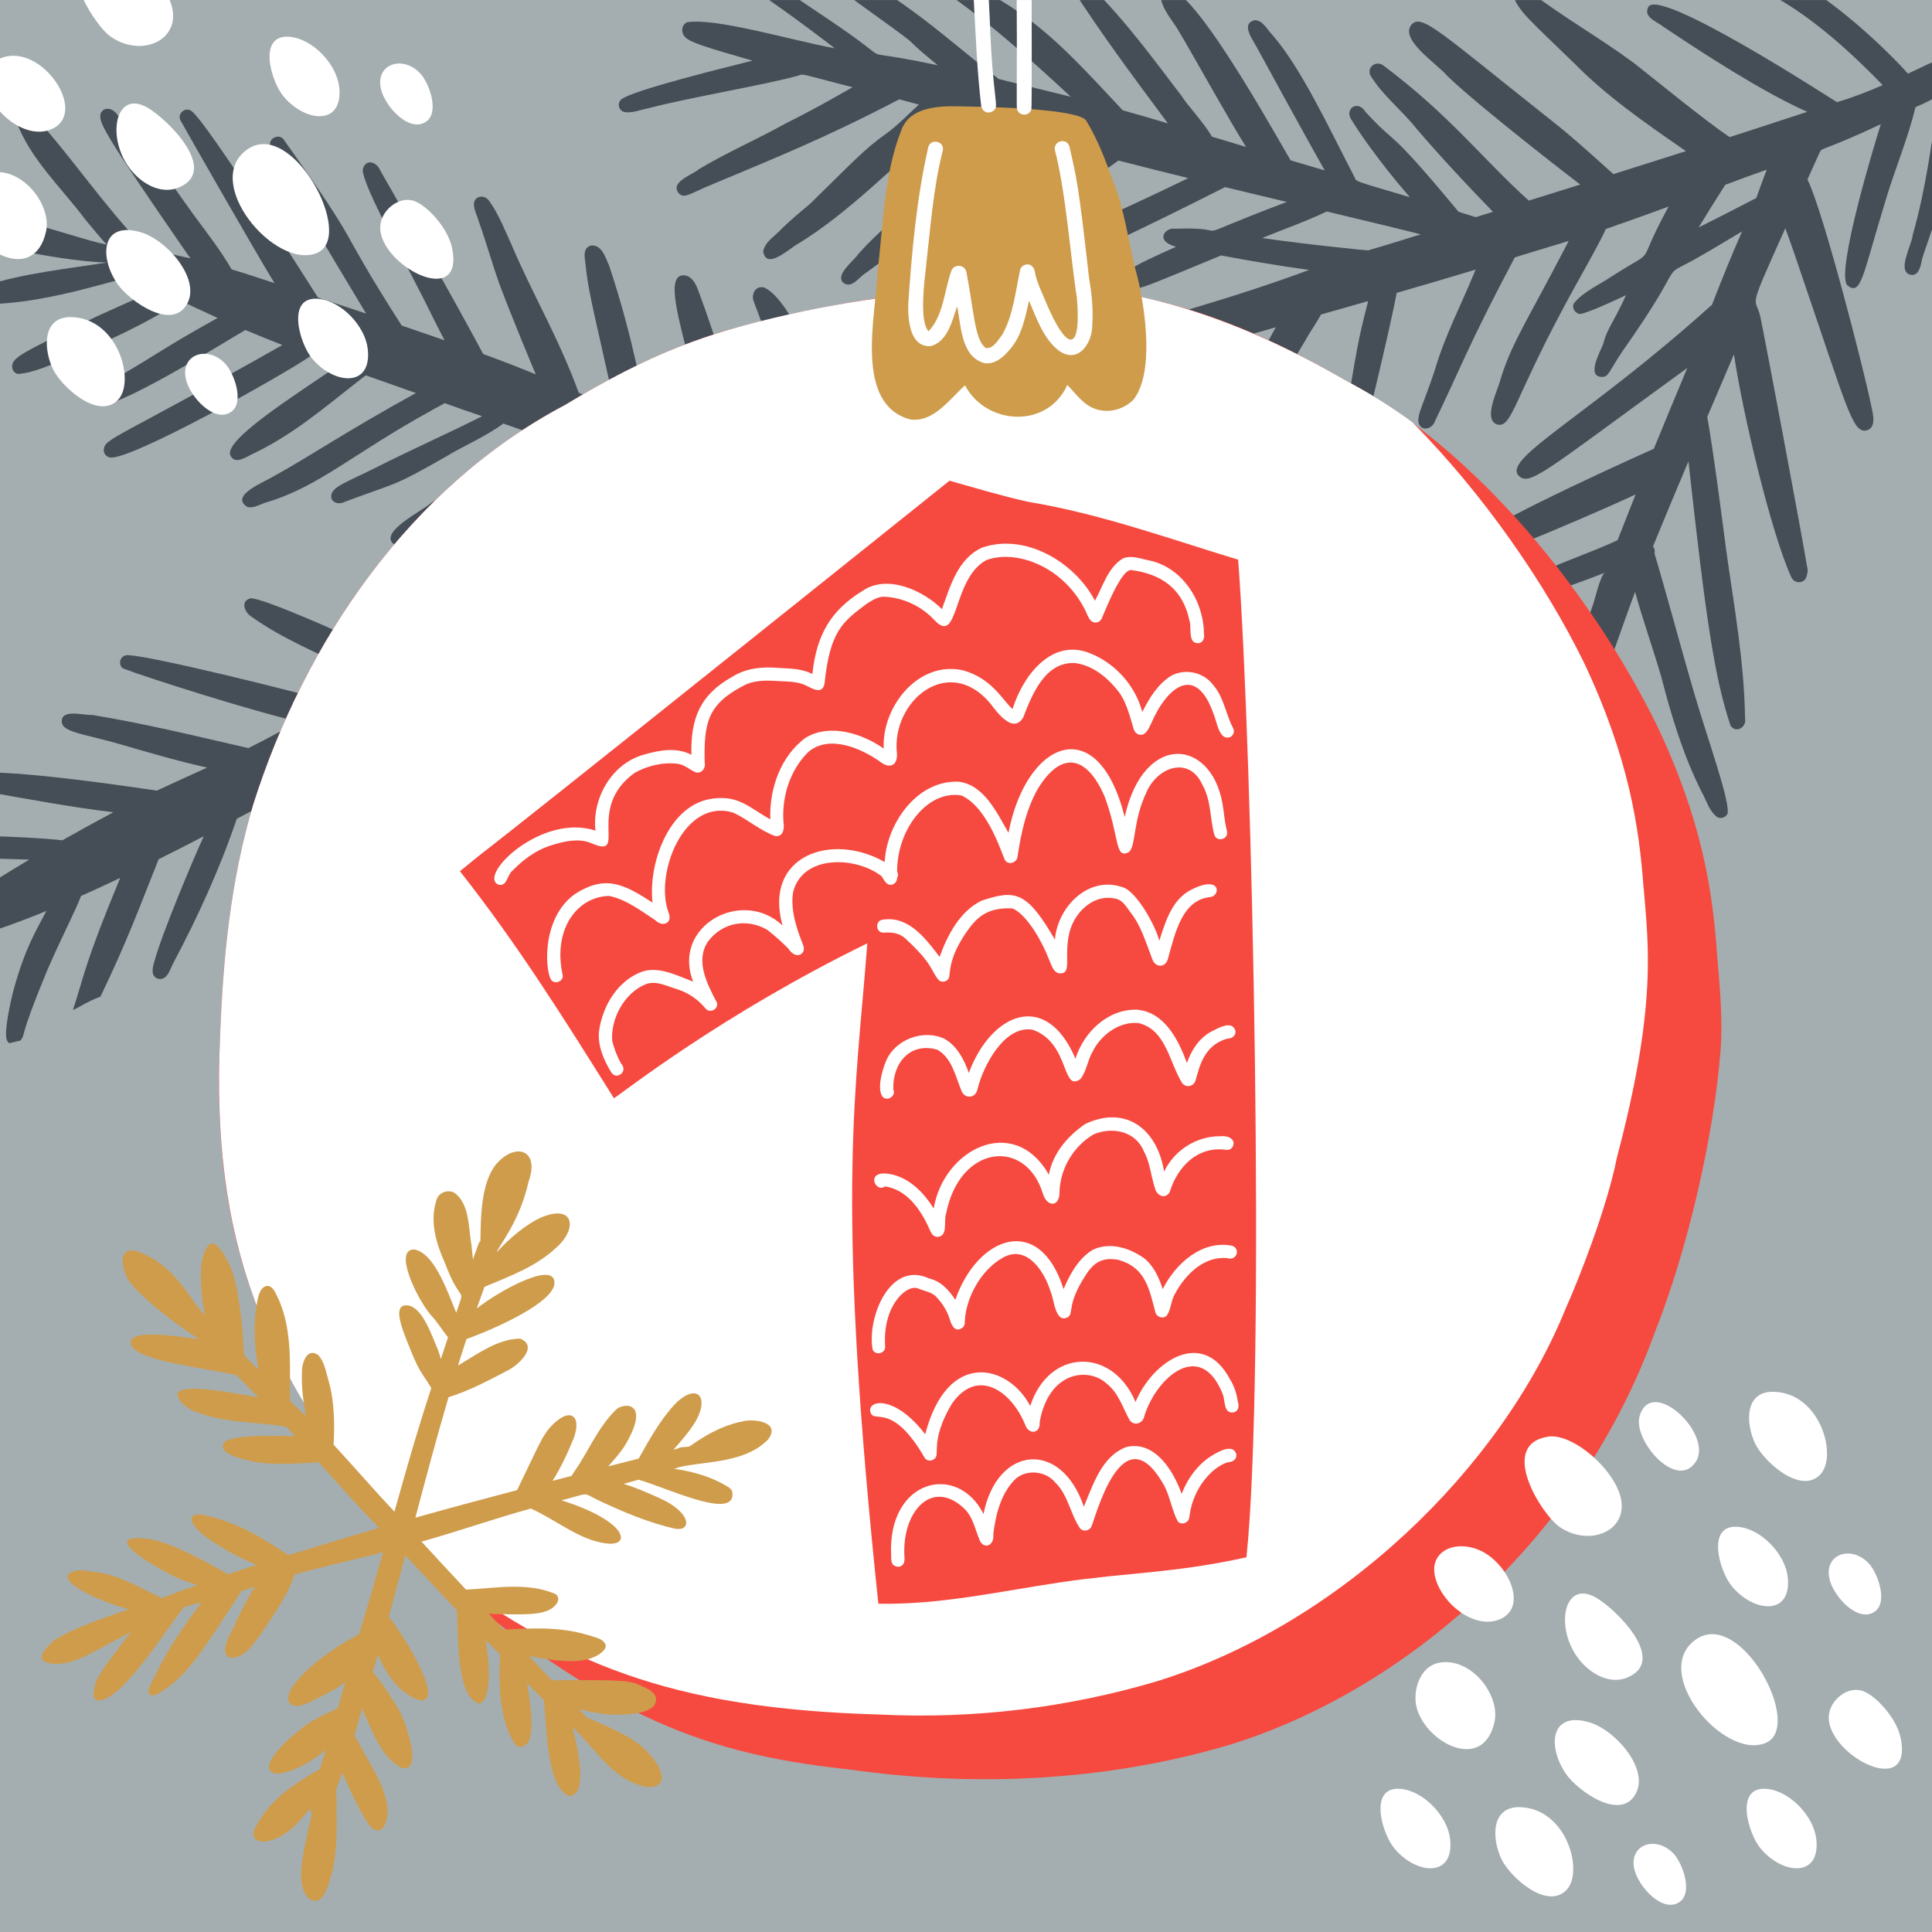
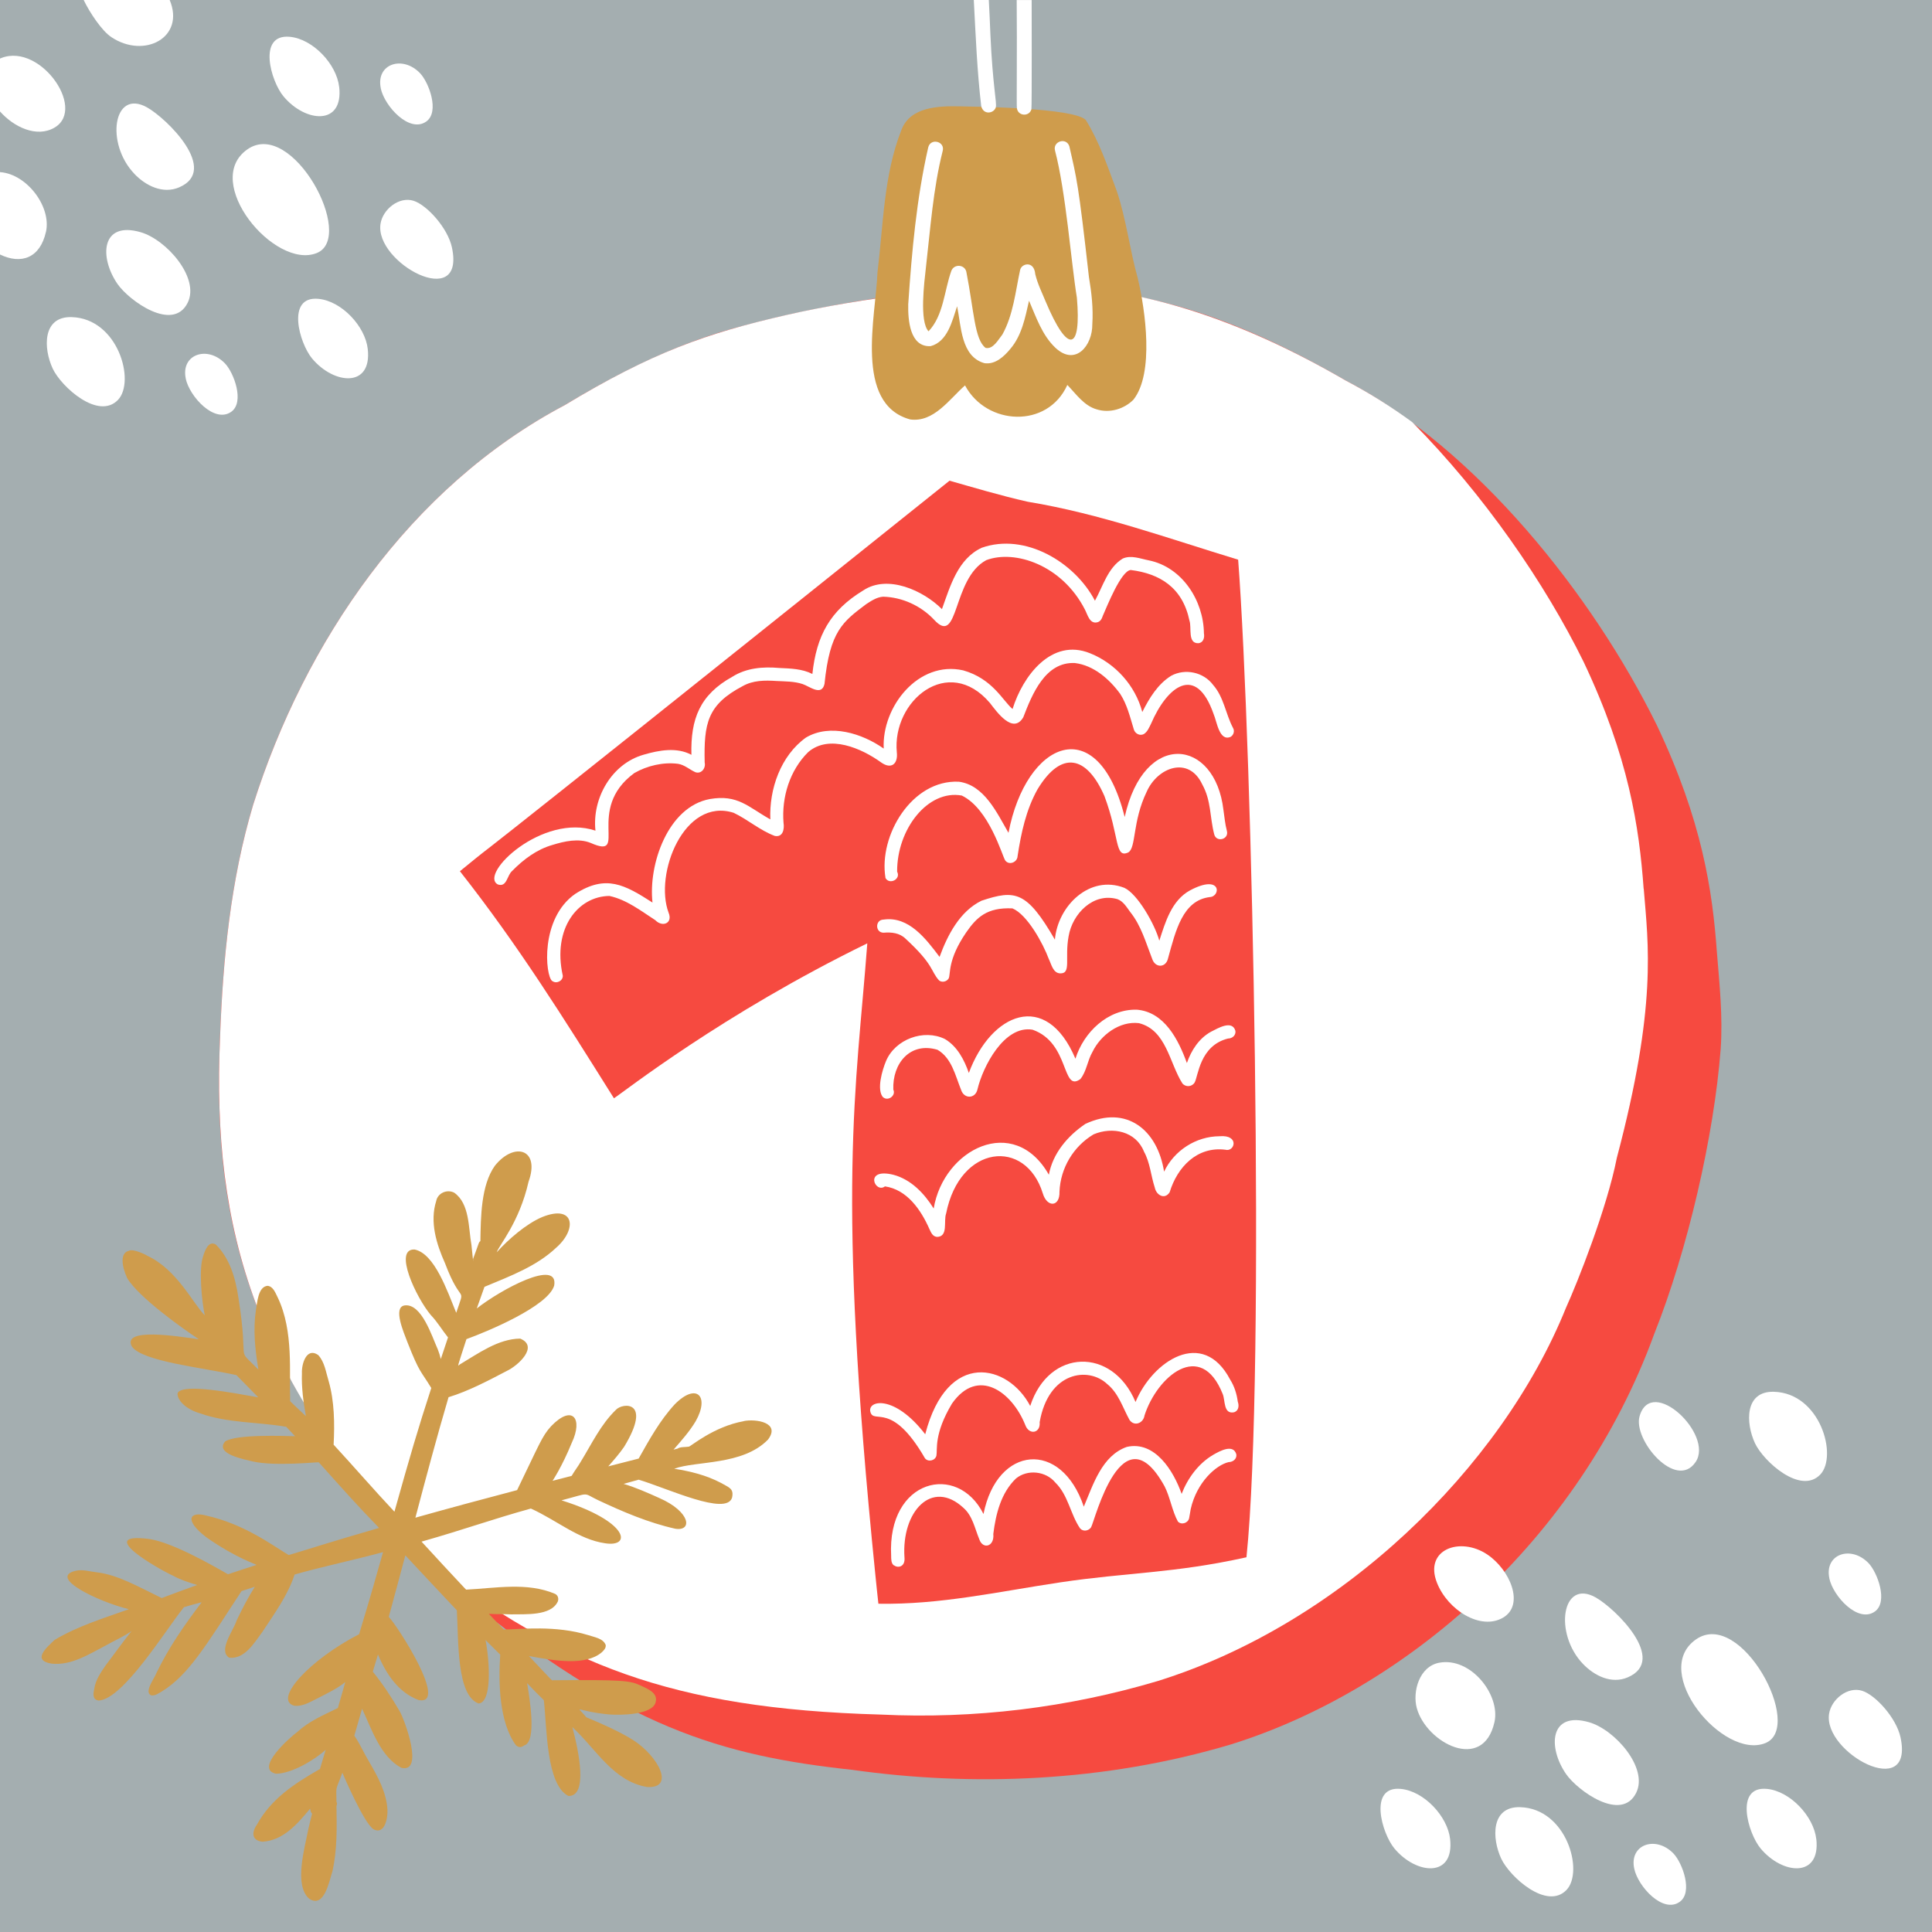
<svg xmlns="http://www.w3.org/2000/svg" xmlns:ns1="http://sodipodi.sourceforge.net/DTD/sodipodi-0.dtd" xmlns:ns2="http://www.inkscape.org/namespaces/inkscape" id="Ebene_1" viewBox="0 0 374.26 374.26" version="1.1" ns1:docname="01.svg" width="374.26" height="374.26" ns2:version="1.4.2 (f4327f4, 2025-05-13)">
  <ns1:namedview id="namedview49" pagecolor="#ffffff" bordercolor="#000000" borderopacity="0.25" ns2:showpageshadow="2" ns2:pageopacity="0.0" ns2:pagecheckerboard="0" ns2:deskcolor="#d1d1d1" ns2:zoom="4.6843546" ns2:cx="20.493752" ns2:cy="115.17061" ns2:window-width="3840" ns2:window-height="2054" ns2:window-x="3829" ns2:window-y="-11" ns2:window-maximized="1" ns2:current-layer="Ebene_1" />
  <defs id="defs1">
    <style id="style1">.cls-1{fill:#a4aeb0;}.cls-2{fill:#454e57;}.cls-3{fill:#fff;}.cls-4{fill:none;}.cls-5{fill:#cf9c4c;}.cls-6{fill:#f64a40;}.cls-7{clip-path:url(#clippath);}</style>
    <clipPath id="clippath">
-       <path class="cls-4" d="M 395.42,382.09 H 21.16 V 7.84 H 395.42 V 382.1 Z" id="path1" />
-     </clipPath>
+       </clipPath>
  </defs>
  <rect class="cls-1" x="0" y="0" width="374.26" height="374.26" id="rect2" />
  <g class="cls-7" clip-path="url(#clippath)" id="g4" transform="translate(-21.16,-7.83)">
    <path class="cls-2" d="m 100.13,134.74 c -0.87,0.46 -1.74,0.94 -2.6,1.42 -3.21,-1.81 -6.32,-3.82 -9.66,-5.39 -2.14,-0.98 -15.75,-7.05 -18.13,-7.04 -2.12,0.48 -1.19,2.81 0.2,3.61 5.68,4.04 12.14,6.82 22.68,11.66 -2.57,1.54 -5.11,3.13 -7.65,4.72 -5.1,-1.55 -37.42,-9.61 -39.5,-8.93 -1.12,0.28 -1.44,1.85 -0.5,2.52 4.6,1.79 25.6,8.44 33.81,10.26 -2.23,1.36 -4.92,2.91 -9.51,5.18 -10.03,-2.3 -20.04,-4.75 -30.18,-6.41 -1.76,0.1 -6.64,-1.41 -5.88,1.77 0.72,1.68 5.16,2.1 11.31,3.92 5.54,1.61 11.11,3.24 16.75,4.5 -3.24,1.48 -6.5,2.95 -9.73,4.46 -0.17,-0.02 -33.46,-5.14 -36.33,-2.99 -1.71,2.26 1.83,2.98 3.46,3.24 8.12,1.42 16.25,2.95 24.44,3.94 -3.31,1.77 -6.6,3.58 -9.87,5.43 -8.03,-0.9 -21.38,-0.97 -30.38,-1.09 -0.88,-0.02 -1.94,-0.11 -2.54,0.66 -0.79,1.04 0,2.36 1.17,2.63 4.06,0.95 21.18,1.43 25.34,1.54 -7.61,4.53 -14.17,8.85 -18.53,11.95 -3.59,2.35 -4.22,8.72 21.84,-2 -2.18,4.2 -4.1,7.17 -6.34,15.27 -0.43,1.55 -2.02,8.4 -1.28,9.81 0.46,0.88 0.42,0.43 2.61,0.03 1.18,-1.62 -0.66,0.47 5.17,-13.59 2.57,-5.98 5.46,-11.49 6.56,-14.42 2.54,-1.14 5.06,-2.31 7.58,-3.5 -6.96,16.78 -6.95,18.89 -9.12,25.5 -0.14,0.41 2.6,-1.56 5.29,-2.49 5.28,-10.99 7.23,-16.47 11.28,-26.63 2.93,-1.46 5.85,-2.95 8.75,-4.46 -1.99,4.28 -8.27,19.24 -9.6,24.36 -0.36,1.15 -0.73,2.9 0.85,3.28 1.77,0.26 2.21,-1.95 2.88,-3.14 4.77,-8.99 8.99,-18.25 12.26,-27.88 12.32,-6.59 18.99,-8.36 25.32,-13.43 6.53,-5.22 6.19,-17.42 7.79,-18.28 z" id="path2" />
    <path class="cls-2" d="m 398.44,18.98 c -0.75,0.3 -3.35,1.09 -3.45,1.12 -1.41,0.66 -2.82,1.34 -4.23,2 -0.69,-0.89 -16.31,-17.82 -29.42,-21.47 -1.18,-0.12 -2.58,-1.16 -3.64,-0.27 -0.7,0.59 -0.57,1.78 0.19,2.25 0.11,3.31 7.94,0.95 27.98,21.71 -2.89,1.26 -5.81,2.4 -8.85,3.3 -1.4,-0.83 -35.1,-22.75 -36.61,-18.32 -0.89,1.9 1.77,2.74 2.95,3.7 7.59,5.08 19.35,12.73 27.89,16.49 -5,1.65 -10,3.28 -15.02,4.9 -4.79,-3.18 -15.16,-11.71 -18.55,-14.35 -6.56,-4.85 -13.7,-8.89 -20.2,-13.84 -1.22,-1.25 -3.41,-0.72 -3.06,1.2 1.28,2.89 2.89,4.16 11.81,12.8 6.02,6.12 13.17,11.14 21.52,16.91 -4.68,1.49 -9.37,2.98 -14.05,4.45 -3.7,-3.32 -7.55,-6.86 -11.45,-9.95 -22.54,-17.85 -25.72,-21.3 -27.73,-18.93 -2.19,2.92 5.16,7.61 6.95,9.8 5.67,5.57 24.38,20.05 25.81,21.1 -3.32,1.04 -6.64,2.08 -9.96,3.11 -8.89,-7.96 -15.15,-16.41 -28.11,-26.12 -1.36,-1.13 -3.28,0.17 -2.62,1.8 2.3,3.86 6.05,6.72 8.85,10.25 4.72,5.51 9.79,10.96 14.93,16.24 -1.11,0.35 -2.22,0.69 -3.34,1.04 -0.42,-0.14 -2.01,-0.64 -3.33,-1.05 -14.32,-17.26 -11.56,-12.3 -18.07,-19.4 -1.41,-2.35 -4.21,-0.52 -2.61,1.68 1.1,1.85 5.21,7.95 11.23,14.89 -11.53,-3.41 -10.23,-2.97 -10.69,-3.86 -5.37,-10.36 -10.26,-20.95 -15.88,-27.53 -1.05,-1.01 -1.82,-2.87 -3.46,-2.89 -2.73,0.66 -0.48,3.62 0.3,5.07 10.39,19.03 11.39,20.66 13.25,24.03 -2.2,-0.64 -4.4,-1.3 -6.6,-1.95 -5.48,-9.43 -22.38,-39.68 -25.2,-32.05 0.12,2.83 2.53,5.05 3.8,7.48 1.56,2.49 9.52,16.85 12.76,21.97 -2.21,-0.67 -4.41,-1.34 -6.62,-2 -1.5,-2.69 -4.98,-6.34 -5.8,-7.8 -5.52,-7.21 -10.95,-14.71 -17.44,-21.07 -0.53,-0.52 -0.99,-1.15 -1.6,-1.58 -1.67,-0.89 -2.93,1.11 -1.79,2.43 5.25,8.1 10.67,15.46 18.11,25.46 -2.79,-0.83 -5.95,-1.77 -8.75,-2.54 -13.75,-14.76 -17.55,-18.71 -34.58,-27.26 -2.89,-1.68 -4.71,1.22 -1.88,2.95 9.5,6.26 18.06,13.95 26.4,21.69 -4.63,-1.15 -9.29,-2.26 -13.92,-3.43 -9.15,-6.8 -19.6,-17.25 -32.84,-22.39 -0.64,-0.22 -1.32,0.09 -1.68,0.62 -1.04,1.99 2.09,3.04 3.27,4.15 21.09,15.21 9.44,6.8 19.4,14.95 -13.33,-2.83 -10.72,-1.32 -13.1,-3.1 -5.06,-3.99 -10.81,-7.52 -16.11,-11.24 -1.91,-1.26 -3.57,-2.96 -5.7,-3.82 -0.71,-0.38 -1.39,-0.87 -2.18,-1.07 -0.91,-0.2 -1.79,0.65 -1.69,1.55 0.11,1.72 1.78,1.31 18.84,14.4 -8.82,-1.65 -22.92,-5.93 -28.63,-5.05 -1.17,0.55 -1.18,2.16 -0.28,2.95 0.96,0.92 3.34,1.73 12.98,4.49 -3.82,0.98 -24.04,5.86 -25.58,7.64 -0.6,0.7 -0.36,1.85 0.49,2.23 1.6,0.47 3.3,-0.37 4.89,-0.64 7,-1.9 22.78,-4.57 28.99,-6.31 1.21,-0.38 -0.3,-0.57 10.58,2.23 -1.28,0.68 -5.76,3.41 -12.98,7.03 -5.5,3.06 -11.3,5.57 -16.7,8.79 -1.34,1.17 -5.91,2.58 -3.9,4.82 0.96,0.88 2.09,0.05 4.82,-1.16 13.9,-5.84 23.28,-9.54 37.81,-17.14 1.27,0.33 2.54,0.67 3.8,1.02 -2.12,1.9 -4.07,4.02 -6.39,5.68 -4.24,2.96 -6.82,5.89 -14.76,13.61 -1.84,1.51 -3.64,3.05 -5.36,4.69 -1.22,1.41 -3.34,2.55 -3.65,4.48 0.63,3.72 5.09,-0.62 6.75,-1.49 9.98,-6.13 17.75,-14.46 30.2,-25.08 2.6,0.75 5.78,1.77 11.69,3.46 -13.37,9.88 -22.22,14.65 -30.22,23.6 -0.87,1.37 -4.66,4.08 -2.84,5.61 1.64,1.16 2.95,-1.16 4.25,-1.9 0.1,-0.07 34.59,-25.57 34.69,-25.65 2.81,0.78 5.63,1.54 8.45,2.29 -2.99,2.08 -5.82,4.41 -8.76,6.57 -7.34,5.13 -14.95,9.97 -21.46,16.16 -1.03,1.32 -5.17,3.75 -3.62,5.54 0.8,0.89 1.96,0.33 2.75,-0.25 7.42,-4.46 14.56,-9.99 21.5,-15.52 4.73,-3.57 9.1,-6.37 15.43,-10.96 4.51,1.16 9.02,2.29 13.54,3.4 -15.2,7.44 -20.48,9.07 -27.79,13.89 -1.52,1.02 -3.4,1.75 -4.56,3.19 -0.61,0.95 0.11,2.21 1.25,2.25 7.04,-1.73 35.15,-16.05 38.23,-17.58 3.98,0.96 7.96,1.92 11.95,2.87 -22.02,8.32 -8.45,4.7 -21.64,5.19 -1.92,-0.31 -4.05,2.35 0.19,3.49 -9.13,4.09 -11.61,5.4 -10.42,7.56 1.42,1.84 3.66,0.47 19.14,-5.87 5.66,1.05 11.35,2.03 17.06,2.8 -13.51,5.06 -32.06,10.37 -46.17,13.95 -11.12,3.17 -25.18,4.21 -35.17,9.14 -3.51,1.75 -1.17,4.72 2.28,4.49 4.65,-0.09 9.18,-1.33 13.77,-1.99 27.78,-4.59 18.17,-3.02 58.82,-14.47 -1.53,2.72 -2.95,5.51 -4.21,8.35 -0.7,2.64 -9.22,19.2 -4.78,19.37 2.48,0.25 1.12,-2.76 14.79,-25.29 0.49,-1 1.92,-2.98 2.96,-4.91 3.05,-0.86 6.1,-1.72 9.14,-2.6 -1.93,7.54 -2.05,7.98 -5.47,29.3 -0.03,1.52 -0.99,3.71 0.15,4.94 1.61,1.2 2.54,-0.57 2.8,-1.96 1.72,-5.7 7.03,-28.26 8.05,-33.87 5.11,-1.47 10.2,-2.97 15.28,-4.51 -2.88,7.1 -5.82,12.44 -7.93,19.56 -2.2,6.67 -3.42,8.47 -3.12,10.09 0.5,1.86 2.74,1.22 3.19,-0.32 4.52,-9.26 6.46,-14.76 15.46,-31.7 3.47,-1.09 6.96,-2.11 10.44,-3.18 -8.09,15.62 -10.88,19.41 -13.15,26.59 -0.43,2.09 -3.69,8.13 -0.58,9 2.74,0.46 3.06,-4.64 12.77,-22.75 2.43,-4.6 6.98,-12.41 8.15,-15.16 0.96,-0.32 7.67,-2.68 12.17,-4.35 -7.07,12.87 -1.3,7.25 -11.36,13.75 -2.38,1.58 -5.29,2.82 -7.06,5.09 -0.32,0.85 0.32,1.91 1.26,1.97 1.42,-0.1 7.9,-3.16 8.9,-3.64 -2.52,5.53 -3.77,6.66 -4.38,9.38 -0.67,1.67 -3.37,6.46 -0.24,6.46 1.28,0.02 1.34,-1.13 3.99,-5.05 12.92,-18.37 6.75,-13.84 13.62,-17.55 3.21,-1.8 6.35,-3.71 9.5,-5.59 -2.07,4.68 -3.98,9.42 -5.83,14.2 -23.83,21.44 -39.98,29.4 -37.62,32.93 2.15,2.51 4.57,-0.17 32.83,-20.67 -2.17,5.21 -4.34,10.41 -6.48,15.64 -1.19,0.54 -30.03,13.42 -34.38,17.28 -1.2,0.69 -2.52,1.29 -3.52,2.25 -0.81,0.81 -0.32,2.31 0.8,2.54 3.13,0.44 30.66,-11.81 33.57,-13.22 -1.17,2.95 -2.33,5.9 -3.49,8.85 -4.66,2.27 -14.1,5.42 -23.47,9.98 -1.35,0.94 -5.8,1.92 -4.83,4.03 0.72,1.45 2.42,0.56 3.57,0.19 6.2,-1.97 19.45,-6.7 22.29,-7.91 -0.87,0.38 -2,5.35 -2.36,6.34 -5.53,15.29 -7.78,23.97 -15.86,51.82 -0.22,0.74 -0.43,1.52 -0.25,2.26 0.18,0.75 0.91,1.42 1.66,1.24 3.01,-0.7 18.04,-45.72 22.64,-57.91 1.53,5.5 3.44,10.88 5.05,16.36 1.98,7.65 4.25,15.25 7.83,22.34 0.93,1.64 1.44,3.73 3,4.9 0.67,0.41 1.6,0.12 1.98,-0.54 0.84,-1.87 -4.09,-15.35 -6.59,-24.06 -2.57,-8.8 -4.9,-17.67 -7.51,-26.46 0.14,-0.5 0,-1 -0.29,-1.36 2.25,-5.51 4.55,-11.01 6.87,-16.49 3.43,31.24 5.13,42.2 8.16,51.23 1.12,1.59 3.17,0.2 2.8,-1.48 -0.15,-10.97 -2.15,-21.77 -3.66,-32.61 -0.83,-6.39 -2.48,-19.13 -3.66,-25.74 1.72,-4.04 3.44,-8.07 5.17,-12.11 1.73,11.6 7.16,34.38 11.03,42.98 0.52,1.5 2.62,1.59 3.05,0 0.18,-0.66 0.3,-1.27 0.07,-1.93 -0.96,-5.95 -7.99,-43.39 -9.01,-48.19 -0.89,-4.51 -2.94,-0.03 4.81,-17.28 1.12,2.96 2.12,6 3.14,8.99 8.76,25.67 9.77,30.04 12.19,30.22 2.72,-0.25 1.5,-3.78 1.17,-5.52 -1.36,-6.55 -9.19,-37.16 -12.21,-43.15 0.8,-1.76 1.59,-3.51 2.38,-5.28 0.54,-1.01 0.43,-0.09 11.83,-5.42 -1.1,3.42 -8.85,28.91 -6.46,31.24 2.66,1.99 2.86,-1.64 7.19,-15.83 1.82,-6.29 4.45,-12.35 5.99,-18.72 4.82,-2.09 3.93,-2.23 4.51,-2.46 -1.33,9.12 -2.49,18.29 -5.04,27.17 -0.13,1.9 -3.07,6.86 -0.59,7.72 1.64,0.46 2.08,-1.4 2.31,-2.6 0.47,-2.69 7.95,-19.61 8.09,-36.18 0.02,-0.01 -0.01,-0.19 -0.08,-0.36 0.94,-1.71 -1.25,-3.55 -2.97,-2.91 z M 295.91,53.37 c -2.52,0.81 -9.64,2.97 -9.74,2.97 -0.27,0 -12.12,-1.17 -20.49,-2.4 4.1,-1.7 8.5,-3.22 12.5,-5.14 21.09,5.06 18.28,4.39 17.73,4.57 z m 65.48,-7.19 c -3.7,1.92 -7.43,3.85 -11.17,5.71 1.69,-2.79 3.39,-5.51 5.14,-8.25 2.67,-1.01 5.34,-2 8.04,-2.94 -0.69,1.82 -1.36,3.65 -2.02,5.48 z" id="path3" />
    <path class="cls-2" d="m 169.05,63.5 c -1.54,-0.35 -2.39,1.35 -1.91,2.65 1.73,4.63 3.89,10.05 4.87,15.04 1.14,5.81 0.21,11.81 0.93,17.67 -2.31,-1.24 -4.72,-2.33 -7.06,-3.28 -2.54,-10.6 -5.66,-21.34 -9.48,-31.55 -0.44,-1.17 -1.15,-2.63 -2.52,-2.84 -4.25,-0.64 -0.71,9.85 0.64,16.24 1.04,4.92 0.75,9.67 0.46,14.65 -1.32,-0.43 -2.65,-0.8 -3.98,-1.11 -1.8,-0.71 -1.14,-0.45 -4.16,-1.57 -1.16,-4.3 -2.72,-15.12 -7.62,-29.95 -0.71,-1.55 -1.49,-4.48 -3.72,-4.02 -1.7,0.63 -0.92,2.77 -0.86,4.12 0.51,4.95 1.74,9.42 5.72,27.35 -1.87,-0.76 -4.7,-1.97 -7.09,-2.99 -4.02,-10.96 -8.84,-18.83 -13.07,-28.79 -1.3,-2.84 -2.44,-5.82 -4.29,-8.38 -0.81,-1.22 -2.72,-1.08 -2.94,0.46 -0.05,1.25 0.65,2.43 0.97,3.63 1.41,3.91 2.51,7.91 3.89,11.83 2.39,6.43 6.99,17.42 7.12,17.69 -2.76,-1.14 -5.67,-2.29 -10.18,-3.94 -6.43,-11.98 -13.21,-23.75 -19.95,-35.56 -0.74,-1.83 -3.03,-2.31 -3.4,-0.04 0.16,2.87 6.36,14.37 10.48,22.33 1.85,3.51 3.52,7.1 5.38,10.61 C 104.07,72.63 102.23,72 98.97,70.89 85.6,49.99 92.13,57.39 76.06,34.79 75.08,33.61 73.04,34.74 73.54,36.16 77.75,44.84 84.03,55.18 92.08,68.57 85.14,66.26 91.44,68.35 82.76,65.48 80.92,62.56 61.13,31.34 58.24,29.32 56.98,28.42 55.35,30 56.19,31.27 57.66,33.95 71.16,57.54 74.33,62.67 71.36,61.68 69.04,60.92 66.03,60.02 63.96,56.4 61.33,53.06 58.86,49.7 54,43.02 49.55,36.04 43.85,30 c -0.76,-1.17 -2.56,-1.68 -3.21,-0.14 -0.28,1.71 -0.14,2.68 17.02,27.48 0.76,1 1.17,0.4 -8.64,-1.26 -1.1,-1.36 -2.21,-2.71 -3.34,-4.04 C 39.22,44.7 33.64,36.59 27.01,29.41 c -1.47,-1.18 -3.23,0.2 -2.71,1.89 2.71,7.37 8.78,12.89 13.41,19.09 1.35,1.63 2.69,3.27 4.12,4.83 -7.07,-1.36 -29.9,-10.43 -27.78,-3.2 2.9,3.69 21.22,6.53 27.82,6.67 -7.96,1.25 -16.04,2.05 -23.72,4.52 -2.9,0.94 -1.91,3.63 0.89,3.52 12.31,-0.14 26.55,-5.63 27.58,-5.05 1,0.56 3.45,1.69 4.41,2.12 0.69,0.32 1.23,-0.32 -11.35,5.43 -14.43,7.09 -16.38,7.81 -16.16,9.88 0.12,0.55 0.53,1.07 1.13,1.16 3.23,-0.24 6.32,-1.82 9.33,-2.95 26.53,-11.11 19.46,-12.42 25.24,-9.78 1.37,0.63 2.73,1.26 4.1,1.88 -10.14,5.63 -10.54,6.31 -19.35,11.47 -1.51,1.07 -6.41,3.01 -4.08,5.28 2.61,1.91 25.25,-12.41 28.81,-14.41 2.38,1 4.76,1.97 7.16,2.91 -33.11,18.75 -34.51,17.99 -34.6,20.44 0.05,0.67 0.49,1.17 1.14,1.34 3.69,0.81 33.63,-15.95 38.98,-19.69 2.9,1.07 4.31,1.56 5.27,1.89 -8.99,6.15 -21.84,14.26 -20.9,17.31 0.9,2.15 3.3,0.22 4.69,-0.35 7.82,-3.83 13.29,-8.62 20.61,-14.33 0.3,-0.22 0.64,-0.47 0.96,-0.74 3.24,1.14 6.49,2.28 9.73,3.43 -13.33,7.3 -21.06,12.59 -27.81,16.26 -1.57,0.99 -8.37,3.6 -4.86,5.81 1.35,0.34 2.62,-0.64 3.91,-0.96 9.97,-2.99 16.85,-9.54 31.62,-17.65 0.58,-0.38 1.71,-0.9 2.7,-1.5 4.38,1.55 4.02,1.44 7.25,2.53 -6.66,3.36 -13.49,6.38 -20.15,9.74 -5.99,3.04 -8.81,3.8 -9.08,5.59 -0.12,1.54 1.65,1.85 2.73,1.21 10.14,-3.77 9.08,-2.76 19.35,-8.63 3.66,-2.24 7.83,-3.93 11.26,-6.49 0.1,0.03 6.03,2.12 6.53,2.29 -6.15,3.71 -13.45,8.1 -20.74,13.26 -1.53,1.35 -9.61,5.37 -7.19,7.65 0.7,0.64 1.66,0.32 2.36,-0.13 9.78,-5.06 22.34,-12.07 31.71,-18.89 1.65,0.46 3.3,0.91 4.96,1.36 -9.24,7.27 -22.42,15.73 -23.52,18.34 -0.31,0.83 0.3,1.89 1.24,1.91 1.25,0 2.18,-1.12 3.26,-1.64 5.31,-3.15 10.27,-6.78 15.12,-10.56 4.29,-3.18 9.17,-5.18 7.2,-7.15 0.82,0.23 29.18,11.83 37.03,14.23 1.02,0.31 2.13,0.29 3.15,-0.19 10.34,-4.94 -2.59,-43.61 -10.71,-46.89 z" id="path4" />
  </g>
  <path class="cls-6" d="m 332.59,184.46 c -0.85,-11.87 -2.83,-25.4 -11.63,-43.97 -12.44,-25.25 -34.93,-53.52 -60.32,-66.79 -29.61,-17.19 -50,-19.95 -77.37,-17.47 -3.15,0 -22.02,2.18 -39.32,6.9 -12.24,3.09 -23.77,8.85 -34.57,15.37 -30,15.87 -50.36,45.86 -60.35,77.42 -4.36,14.6 -5.86,29.85 -6.41,45.03 -1.44,33.35 4.66,59.77 31.25,91.39 4.96,5.89 9.76,11.58 15.58,16.56 31.57,25.78 50.15,31.19 75.73,33.96 23.06,3.25 48.68,2.41 73.28,-4.94 33.65,-10.5 67.41,-39.46 81.96,-79.43 6.54,-16.39 11.62,-38.56 12.9,-55.23 0.44,-6.27 -0.22,-12.55 -0.73,-18.8 z" id="path5" />
  <path class="cls-3" d="m 318.4,172.17 c -0.86,-11.95 -2.87,-25.47 -11.63,-43.96 -7.49,-15.24 -19.38,-32.5 -33.2,-46.44 -4.1,-3 -8.41,-5.7 -12.92,-8.07 -19.75,-11.47 -40.89,-19.22 -63.62,-18.43 -11.62,0.36 -29.56,2.3 -44.55,5.72 -15.67,3.56 -26.22,7.32 -43.09,17.5 -30,15.87 -50.36,45.86 -60.35,77.42 -4.36,14.6 -5.86,29.85 -6.41,45.03 -1.62,37.43 6.69,66.24 40.27,101.67 25.92,19.63 46.84,28.39 87.7,29.53 18.11,0.88 36.3,-1.32 53.68,-6.5 35.43,-11.05 66.55,-41.24 79.08,-72.31 2.2,-4.84 7.92,-19.22 9.85,-29.05 7.82,-29.5 6.09,-41.21 5.21,-52.11 z" id="path6" />
  <path class="cls-6" d="m 118.92,212.76 c 1.99,-1.27 21,-16.3 49.09,-30.02 -2.14,28.48 -6.08,47 1.57,122.42 0.03,0.24 0.53,5.26 0.58,5.51 12.04,0.2 23.02,-2.31 35.23,-4.14 13.04,-1.95 21.97,-1.73 36.07,-4.86 3.74,-36.12 1.15,-157.01 -1.61,-193.25 -13.52,-4.11 -26.7,-8.9 -40.74,-11.22 -5.27,-1.18 -10.75,-2.83 -15.17,-4.08 -111.74,89.43 -82.32,65.44 -94.85,75.65 11.25,14.28 20.06,28.39 29.85,44 z" id="path7" />
  <path class="cls-3" d="m 173.18,303.26 c -0.58,-0.39 -0.54,-1.28 -0.55,-1.89 -0.77,-14.82 12.84,-18.16 17.89,-8.08 2.64,-13.3 15.08,-14.43 19.43,-1.42 1.82,-4.29 3.51,-9.88 8.33,-11.58 5.46,-1.24 9.08,4.69 10.62,9.1 1.18,-3.05 3.27,-5.9 6.12,-7.57 1.24,-0.72 3.9,-2.19 4.48,-0.08 0.12,0.91 -0.67,1.48 -1.51,1.5 -2.38,0.55 -6.15,3.85 -7.33,9.09 -0.12,0.59 -0.18,1.2 -0.31,1.78 -0.21,0.94 -1.49,1.36 -2.17,0.64 -1.12,-2.04 -1.52,-4.76 -2.58,-6.82 -8.25,-14.99 -13.48,6.6 -14.24,7.93 -0.47,0.71 -1.52,0.89 -2.12,0.23 -1.91,-2.78 -2.29,-6.44 -4.8,-8.89 -1.83,-2.23 -5.4,-2.63 -7.63,-0.79 -2.9,2.78 -3.91,6.88 -4.39,10.74 0.25,2.51 -2.07,3.05 -2.73,0.99 -0.86,-2.08 -1.29,-4.5 -3.06,-6.05 -6.12,-5.67 -12.01,0.73 -11.42,9.59 0.19,1.88 -1.27,2.12 -2,1.56 z" id="path8" />
  <path class="cls-3" d="m 179.15,282.44 c -6.46,-11.16 -9.86,-6.46 -10.54,-8.92 -0.63,-2.27 4.63,-3.47 10.62,4.32 4.29,-16.53 16.11,-13.56 20.34,-5.48 3.61,-11.15 15.92,-11.46 20.4,-0.77 3.3,-7.94 13.03,-14.43 18.33,-4.34 0.82,1.3 1.28,2.77 1.48,4.28 0.29,0.79 0.17,1.81 -0.77,2.06 -2.03,0.37 -1.64,-2.31 -2.15,-3.54 -4.26,-10.71 -12.75,-3.34 -15.15,4.15 -0.21,1.48 -1.96,2.21 -2.9,0.87 -1.32,-2.39 -2.11,-5.16 -4.33,-6.96 -3.66,-3.45 -11.37,-2.4 -13.08,7.38 0.2,2.18 -2.06,2.57 -2.79,0.55 -2.58,-6.44 -9.18,-11.28 -14.19,-4.15 -3.55,5.92 -2.79,8.94 -3.02,10.08 -0.22,1 -1.65,1.33 -2.25,0.48 z" id="path9" />
-   <path class="cls-3" d="m 169.04,261.39 c -1.11,-6.03 3.31,-17.32 10.97,-13.72 2.26,0.52 3.85,2.25 5.05,4.14 4.22,-12.27 16.3,-16.94 20.97,-2.08 1.22,-2.9 2.9,-5.96 5.66,-7.62 3.26,-1.57 7,-0.41 9.83,1.55 1.95,1.47 2.98,3.81 3.72,6.07 2.43,-4.92 7.62,-9.57 13.45,-8.41 1.75,0.64 0.78,3.04 -0.98,2.39 -4.5,-0.4 -8.07,3.18 -10.07,6.87 -0.81,1.31 -0.75,3.01 -1.61,4.26 -0.69,0.71 -1.89,0.34 -2.2,-0.56 -1.21,-4.67 -1.95,-8.79 -7.24,-10.24 -3.1,-0.53 -4.71,0.52 -6.3,3.01 -3.68,5.69 -2.25,7.22 -3.37,8.08 -2.55,1.42 -2.69,-3.5 -3.42,-4.96 -1.16,-3.87 -4.62,-9.16 -9.21,-6.55 -4.15,2.33 -7.06,7.46 -7.38,12.11 0,0.51 0,1.06 -0.41,1.43 -1.45,1.1 -2.17,-0.37 -2.53,-1.64 -0.5,-1.57 -1.36,-2.96 -2.48,-4.17 -0.91,-1.07 -2.36,-1.22 -3.58,-1.73 -2.13,-1 -7.02,3.18 -6.44,11.25 0.05,1.35 -1.9,1.8 -2.45,0.53 z" id="path10" />
  <path class="cls-3" d="m 181.46,239.6 c -0.83,-0.1 -1.11,-0.87 -1.42,-1.52 -1.65,-3.73 -4.32,-7.63 -8.61,-8.26 -1.92,1.47 -4.16,-3.67 1.62,-2.25 3.42,0.9 6.01,3.62 7.82,6.54 1.91,-11.52 15.54,-18.44 22.31,-6.55 0.77,-4.16 3.65,-7.52 7.07,-9.84 7.96,-3.73 13.98,1.15 15.25,9.25 1.95,-4.1 6.18,-6.84 10.74,-6.86 3.94,-0.34 2.95,3.12 1.12,2.61 -5.47,-0.68 -9.3,3.36 -10.78,8.24 -0.96,1.5 -2.59,0.56 -2.88,-0.91 -0.76,-2.31 -0.9,-4.8 -2.09,-6.96 -1.57,-3.96 -6.1,-4.89 -9.76,-3.35 -3.92,2.34 -6.42,6.54 -6.61,11.09 0.1,3.02 -2.41,3.12 -3.23,0.36 -3.33,-10.8 -16.09,-9.47 -18.73,3.88 -0.54,1.46 0.48,4.54 -1.81,4.54 z" id="path11" />
  <path class="cls-3" d="m 171.09,212.6 c -1.35,-1.47 -0.16,-5.36 0.54,-7.04 1.77,-4.24 7.31,-6.3 11.42,-4.28 2.39,1.42 3.75,4.03 4.63,6.57 4.26,-11.54 14.95,-16.23 20.65,-2.76 1.6,-5.13 6.27,-9.63 11.87,-9.5 5.38,0.43 8.09,5.84 9.72,10.34 0.85,-2.46 2.35,-4.8 4.68,-6.07 1.32,-0.66 4.09,-2.35 4.72,-0.16 0.12,0.86 -0.61,1.48 -1.43,1.48 -5.5,1.37 -5.77,7.32 -6.47,8.52 -0.51,0.86 -1.76,0.94 -2.38,0.16 -2.52,-3.97 -3.09,-10.32 -8.41,-11.66 -3.74,-0.45 -7.4,2.29 -8.99,5.55 -1.03,1.79 -1.12,3.73 -2.35,5.28 -3.66,2.67 -1.99,-7.01 -9.27,-9.56 -5.48,-0.92 -9.63,7.13 -10.68,11.6 -0.43,1.8 -2.58,1.83 -3.15,0.08 -1.13,-2.77 -1.8,-6.17 -4.58,-7.79 -5.3,-1.59 -8.76,2.64 -8.56,7.71 0.55,1.16 -1,2.31 -1.97,1.49 z" id="path12" />
  <path class="cls-3" d="m 181.9,189.91 c -1.66,-1.84 -0.91,-2.94 -6.49,-8.08 -1.15,-1.12 -2.73,-1.28 -4.25,-1.15 -1.65,-0.01 -1.66,-2.52 0,-2.54 4.89,-0.71 8.23,3.75 10.85,7.23 1.53,-4.22 3.93,-8.85 8.13,-10.89 6.49,-2.15 8.74,-1.92 14.21,7.54 0.56,-6.53 6.73,-12.64 13.46,-10.03 2.59,1.2 5.94,7.16 6.77,10.24 1.16,-3.6 2.38,-7.78 5.91,-9.73 6.19,-3.31 6.03,1.2 3.85,1.28 -5.24,0.65 -6.59,6.49 -8.08,11.9 -0.43,1.83 -2.46,1.85 -3.05,0.1 -1.24,-3.15 -2.12,-6.45 -4.29,-9.14 -0.68,-0.93 -1.32,-2.04 -2.45,-2.46 -4.68,-1.35 -8.73,2.83 -9.46,7.18 -0.8,4.28 0.58,7.24 -1.62,7.2 -1.41,-0.04 -1.72,-1.78 -2.23,-2.81 -1.1,-2.96 -4.14,-8.57 -7.03,-9.78 -4.96,-0.23 -6.96,1.76 -8.98,4.68 -3.63,5.32 -2.96,8 -3.37,8.88 -0.38,0.66 -1.34,0.86 -1.9,0.37 z" id="path13" />
  <path class="cls-3" d="m 171.53,170.04 c -1.35,-8.19 5.12,-19.04 14.21,-18.61 4.94,0.65 7.37,6.03 9.62,9.9 3.39,-17.75 17.29,-23.86 22.51,-3.06 3.73,-16.9 17.52,-15.25 19.13,-1.36 0.2,1.36 0.32,2.73 0.67,4.06 0.43,1.66 -2.03,2.26 -2.45,0.68 -0.9,-3.45 -0.55,-6.49 -2.33,-9.71 -2.64,-5.6 -8.7,-3.28 -10.77,1.46 -2.79,5.8 -2,10.84 -3.56,11.73 -2.64,1.22 -1.66,-3.03 -4.61,-10.91 -3.4,-7.8 -8.32,-9 -12.97,-1.31 -2.23,3.99 -3.18,8.49 -3.86,12.95 -0.05,1.17 -1.63,1.83 -2.38,0.84 -0.56,-0.75 -3.09,-10.03 -8.43,-12.59 -6.57,-1.2 -12.58,6.53 -12.52,14.75 0.78,1.47 -1.52,2.62 -2.28,1.19 z" id="path14" />
-   <path class="cls-3" d="m 118.51,207.88 c -1.48,-2.35 -2.74,-5.19 -2.48,-8.02 0.64,-5.03 3.8,-10.29 8.87,-11.79 3.21,-0.73 6.44,0.99 9.38,2.1 -4.22,-10.73 9.4,-18.31 17.31,-10.89 -3.8,-13.62 9.66,-18.19 19.93,-12.21 1.12,0.73 3.31,3.03 1.64,4.15 -1.24,0.68 -1.87,-0.66 -2.35,-1.46 -4.94,-3.88 -15.33,-4.29 -17.17,3.05 -0.68,4.06 1.32,8.58 1.91,10.21 0.8,1.64 -1.26,3.18 -2.86,0.71 -1.27,-1.3 -2.66,-2.5 -4.07,-3.62 -4.02,-2.29 -8.73,-1.42 -11.51,2.33 -2.47,3.78 -0.07,8.27 1.76,11.77 0.38,1.21 -1.25,2.15 -2.12,1.24 -1.5,-1.83 -3.34,-3.1 -5.55,-3.82 -1.9,-0.53 -3.94,-1.7 -5.94,-1.03 -4.19,1.54 -7.07,6.76 -6.65,11.11 0.38,1.49 0.95,2.95 1.69,4.3 1.45,1.52 -0.75,3.21 -1.79,1.85 z" id="path15" />
  <path class="cls-3" d="m 106.96,190.04 c -1.34,-1.06 -2.36,-12.12 4.47,-16.88 5.96,-3.83 9.6,-1.77 14.97,1.68 -0.83,-7.35 2.96,-18.54 11.09,-20.05 5.45,-0.94 7.41,1.52 11.74,3.94 -0.25,-5.86 2,-12.34 6.89,-15.85 4.69,-2.78 10.91,-0.8 15.07,2.13 -0.39,-8.13 6.73,-17.11 15.4,-15.15 5.71,1.63 7.65,5.87 9.56,7.49 1.96,-6.36 7.53,-13.84 15.02,-10.8 4.9,1.96 8.77,6.27 10.11,11.38 1.35,-2.68 3,-5.42 5.61,-7.03 2.71,-1.46 6.26,-0.7 8.11,1.78 2.08,2.36 2.43,5.62 3.85,8.32 0.36,0.59 0.13,1.39 -0.46,1.74 -2.21,0.95 -2.66,-2.99 -3.28,-4.38 -3.45,-9.93 -9.08,-5.29 -12.13,1.83 -0.35,0.69 -0.68,1.54 -1.34,1.97 -0.8,0.5 -1.82,-0.06 -2.02,-0.93 -0.73,-2.37 -1.27,-4.73 -2.61,-6.8 -2.09,-2.88 -5.15,-5.55 -8.79,-5.99 -5.74,-0.28 -8.28,6.05 -10,10.52 -2,3.36 -5.13,-1.07 -6.46,-2.79 -8.07,-9.47 -18.99,-0.41 -18.03,9.58 0.25,2.24 -1.08,3.34 -3.03,1.95 -3.8,-2.74 -10.06,-5.5 -14.13,-2.02 -3.58,3.53 -5.18,8.75 -4.79,13.7 0.2,1.21 -0.11,2.87 -1.7,2.55 -2.91,-1.1 -5.19,-3.16 -7.96,-4.48 -9.61,-3.06 -15.42,11.86 -12.6,19.36 0.85,2.03 -1.18,2.88 -2.58,1.44 -2.82,-1.83 -5.56,-3.97 -8.88,-4.69 -6.06,0.05 -11.09,6.24 -9.04,15.44 0.05,1.03 -1.26,1.66 -2.05,1.02 z" id="path16" />
  <path class="cls-3" d="m 96.42,171.32 c -3.69,-2.01 8.67,-13.84 18.93,-10.41 -0.68,-6.26 3.14,-12.98 9.36,-14.72 2.96,-0.86 6.38,-1.5 9.23,0.03 -0.18,-6.98 1.64,-11.64 7.94,-15.13 2.74,-1.72 5.95,-1.97 9.09,-1.69 2.17,0.1 4.43,0.15 6.4,1.16 0.8,-7.4 3.41,-12.27 9.85,-16.18 4.72,-3.15 11.65,0.01 15.25,3.62 1.6,-4.44 3.06,-9.73 7.71,-11.89 8.38,-2.96 18.02,2.78 21.93,10.26 1.55,-2.81 2.5,-6.4 5.37,-8.16 1.64,-0.74 3.44,0.03 5.11,0.35 6.44,1.33 10.56,7.8 10.63,14.13 0.15,0.82 -0.09,1.79 -1.05,1.91 -2.16,0.09 -1.28,-2.99 -1.75,-4.37 -1.35,-6.48 -5.8,-9.11 -11.37,-9.81 -1.88,0.1 -4.64,7.14 -5.42,8.88 -0.18,0.54 -0.43,1.07 -1.03,1.24 -1.53,0.4 -1.9,-1.46 -2.44,-2.47 -4.43,-8.64 -13.58,-11.64 -19.1,-9.56 -6.69,3.59 -5.23,16.93 -10.15,11.5 -2.55,-2.69 -6.17,-4.33 -9.84,-4.42 -1.22,0.09 -2.27,0.79 -3.27,1.44 -4.53,3.41 -7.04,5.2 -8.08,15.46 -0.56,2.44 -2.88,0.47 -4.25,0.02 -1.63,-0.54 -3.38,-0.5 -5.08,-0.59 -2.24,-0.15 -4.53,-0.14 -6.53,1 -6.83,3.59 -7.52,7.22 -7.35,14.79 0.25,1.08 -0.63,2.28 -1.8,1.88 -1.14,-0.51 -2.1,-1.44 -3.39,-1.63 -2.86,-0.36 -5.96,0.37 -8.45,1.8 -9.65,7.09 -0.87,16.87 -8.42,13.54 -2.37,-0.97 -5.14,-0.33 -7.43,0.38 -3.05,0.87 -5.62,2.81 -7.81,5.04 -1.02,0.87 -0.99,3.22 -2.78,2.61 z" id="path17" />
  <path class="cls-5" d="m 220.44,54.02 c -1.6,-5.63 -2.24,-11.49 -4.11,-17.03 -1.74,-4.66 -3.37,-9.54 -6,-13.75 -2.33,-2.39 -21.68,-2.58 -24.38,-2.64 -4.1,-0.08 -9.65,0.06 -11.34,4.6 -3.44,8.72 -3.49,18.38 -4.63,27.59 -0.3,8.41 -4.6,25.45 6.32,28.46 4.59,0.64 7.6,-3.92 10.64,-6.59 4.18,7.81 15.99,8.4 19.82,-0.09 1.71,1.76 3.22,4.03 5.69,4.73 2.49,0.79 5.31,-0.05 7.12,-1.88 4.04,-5.13 2.3,-17.31 0.86,-23.4 z" id="path18" />
  <path class="cls-3" d="m 190.66,70.34 c -4.52,-1.3 -4.46,-7.21 -5.25,-11.02 -0.96,2.86 -1.84,6.87 -5.15,7.74 -4.05,0.19 -4.38,-5.14 -4.32,-8.12 0.69,-10.17 1.61,-20.47 3.88,-30.42 0.5,-1.87 3.34,-1.1 2.78,0.78 -1.85,7.35 -2.36,14.96 -3.23,22.47 -0.33,2.96 -1.29,10.47 0.5,12.41 2.92,-3.06 3.04,-7.87 4.42,-11.71 0.52,-1.37 2.54,-1.27 2.9,0.15 1.5,7.62 1.58,13.13 3.73,14.77 1.46,0.34 2.47,-1.61 3.26,-2.59 2.1,-3.78 2.53,-8.3 3.43,-12.48 0.25,-1.31 2.72,-1.9 2.94,0.81 0.49,1.97 1.27,3.47 2.01,5.28 4.34,10.32 6.94,9.57 6.05,-0.75 -1.11,-6.78 -2.12,-20.41 -4.23,-28.47 -0.5,-1.81 2.18,-2.66 2.77,-0.85 1.41,6.19 1.74,7.04 3.79,25.3 0.51,3.02 0.86,6.08 0.66,9.15 0.05,4.17 -3.27,8.21 -7.14,4.59 -2.59,-2.45 -3.74,-5.94 -5.12,-9.13 -0.74,3.25 -1.38,6.69 -3.6,9.31 -1.25,1.52 -2.98,3.14 -5.11,2.78 z" id="path19" />
  <path class="cls-3" d="m 192.91,20.77 c -0.33,1.19 -2.37,1.6 -2.83,-0.2 C 189.29,13.88 189.01,7.02 188.64,7.6144936e-8 h 2.91 C 191.67,2.26 191.77,4.5 191.86,6.75 192.29,16.46 193.15,20.03 192.9,20.77 Z" id="path20" />
  <path class="cls-3" d="m 199.81,21.14 c -0.41,1.52 -2.62,1.38 -2.82,-0.19 -0.09,-0.26 0.05,-11.46 -0.04,-20.94 h 2.9 c 0,0.31 0.05,20.84 -0.05,21.14 z" id="path21" />
  <path class="cls-5" d="m 144.05,275.29 c 2.36,-0.48 7.24,0.27 4.72,3.59 -4.92,5.05 -13.97,4.07 -18.16,5.64 3.13,0.49 6.19,1.24 9.03,2.73 1.61,0.93 2.56,1.09 2.17,2.88 -1.12,3.56 -12.35,-1.75 -18.08,-3.49 -0.98,0.27 -2.93,0.81 -2.93,0.81 2.38,0.71 4.67,1.73 6.94,2.75 6.1,2.69 6.41,6.48 3.07,5.94 -5.19,-1.16 -10.16,-3.28 -14.96,-5.54 -3.09,-1.46 -1.29,-1.48 -7.08,0.04 12.99,4.08 13.7,9.13 8.46,8.32 -5.18,-0.75 -9.3,-4.42 -14.39,-6.73 -7.75,2.15 -12.62,3.97 -21.18,6.41 2.85,3.12 5.73,6.22 8.62,9.3 5.7,-0.28 11.86,-1.49 17.25,0.82 0.55,0.27 0.74,0.9 0.53,1.47 -1.32,2.87 -6.36,2.43 -9.05,2.5 -1.43,-0.07 -2.88,-0.01 -4.31,-0.1 0.95,1.01 1.91,2.02 2.87,3.03 3.44,-0.04 10.05,-0.85 16.34,1.08 1.18,0.41 2.92,0.61 3.42,1.91 0.11,0.6 -0.4,1.11 -0.8,1.47 -3.09,2.55 -8.73,1.68 -14.07,0.68 4.99,5.26 4.31,4.71 4.76,4.69 13.23,-0.11 14.81,0.06 16.81,0.99 1.32,0.63 3.44,1.39 2.99,3.21 -0.5,2.54 -6.9,2.6 -8.98,2.43 -6.66,-0.63 -6.64,-2.09 -4.44,0.56 2.83,1.16 6.4,2.74 8.99,4.36 4.94,3.14 8.26,9.48 2.75,9.13 -6.59,-1.12 -9.91,-7.41 -14.47,-11.6 1.32,4.91 3.02,13.43 -0.76,13.34 -4.34,-2.22 -4.15,-13.28 -4.76,-18.56 -1.11,-1.06 -2.18,-2.18 -3.24,-3.3 0.42,2.6 1.97,11.35 -0.56,12.06 -0.47,0.37 -1.04,0.49 -1.6,-0.02 -3.24,-4.39 -3.43,-12.13 -3.05,-17.56 -0.95,-0.93 -1.9,-1.87 -2.84,-2.82 0.83,4.32 1.25,12.1 -1.35,12.28 -4.26,-1.54 -3.87,-11.99 -4.21,-18.04 -3.35,-3.53 -6.65,-7.11 -9.98,-10.65 -1.06,3.98 -2.12,7.95 -3.21,11.92 1.63,1.65 11.66,17.15 5.82,16.12 -3.89,-1.43 -6.32,-5.02 -7.91,-8.84 -0.34,1.11 -0.67,2.22 -1,3.33 1.92,2.37 3.62,4.95 5.16,7.58 1.02,1.73 4.83,12.11 0.37,11.05 -4.01,-2.15 -5.67,-7.28 -7.61,-11.45 -0.5,1.74 -1,3.48 -1.5,5.22 1.09,1.58 1.85,3.37 2.84,5.01 1.69,2.88 3.41,6.01 3.58,9.41 0.06,1.51 -0.51,4.8 -2.67,3.73 -1.89,-1.11 -6.02,-10.87 -6.07,-10.97 -1.36,3.73 -1.19,2.24 -1.14,5.65 0.16,0.2 0.11,0.46 0,0.8 0.07,4.23 0.15,8.5 -0.78,12.63 -0.63,1.89 -1.56,7.24 -4.5,5.33 -3.02,-2.6 -0.84,-9.95 -0.18,-13.45 0.23,-1.01 0.47,-2.03 0.74,-3.04 -0.38,-0.36 -0.33,-0.9 -0.38,-0.97 -2.5,3.01 -5.21,6.17 -9.23,6.41 -2.08,-0.21 -2.14,-1.79 -1.1,-3.27 2.74,-4.99 7.09,-7.87 12.23,-10.82 0.37,-1.24 0.74,-2.48 1.11,-3.72 -2.08,1.92 -6.57,4.62 -9.62,4.64 -4.26,-0.91 2.71,-7.08 4.19,-8.14 2.25,-2.09 5.08,-3.24 7.79,-4.59 0.48,-1.67 0.96,-3.34 1.44,-5.02 -1.54,1.23 -3.23,2.05 -5.33,3.12 -1.44,0.69 -2.93,1.68 -4.6,1.45 -4.04,-1.2 3,-8.89 12.61,-13.85 0.95,-3.32 1.38,-4.32 4.63,-15.9 -5.68,1.55 -11.46,2.73 -17.13,4.34 -1.33,4.06 -3.93,7.59 -6.25,11.13 -1.56,2.1 -3.44,5.33 -6.43,4.98 -2.22,-1.41 0.91,-5.38 1.45,-7.21 1.07,-2.25 2.2,-4.45 3.53,-6.53 -0.86,0.28 -1.72,0.57 -2.58,0.84 -6.97,10.67 -10.26,16.21 -15.34,19.38 -0.68,0.38 -1.44,1.01 -2.25,0.79 -1.29,-0.74 0.77,-3.31 1.11,-4.32 2.4,-4.95 5.35,-9.19 8.76,-13.69 -1.16,0.3 -2.31,0.61 -3.44,0.96 -3.57,4.44 -11.77,17.86 -16.52,18.08 -1.2,-0.16 -1.07,-1.28 -0.86,-2.19 0.23,-1.76 1.27,-3.25 2.26,-4.68 1.67,-2.18 3.25,-4.45 4.98,-6.59 -1.53,1.09 -3.29,1.82 -4.91,2.75 -3.29,1.7 -6.74,3.98 -10.61,3.56 -3.86,-0.65 -0.91,-3.13 0.59,-4.58 4.46,-2.68 9.51,-4.21 14.4,-5.96 -5.84,-1.43 -15.72,-6.13 -10.33,-7.44 1.36,-0.33 2.76,0.15 4.11,0.29 4.11,0.49 7.92,2.73 12.59,4.99 2.28,-0.87 4.57,-1.71 6.87,-2.53 -1.58,-0.49 -3.16,-0.96 -4.61,-1.77 -3.05,-1.38 -15.43,-8.53 -4.66,-7.14 4.42,0.67 11.78,4.85 15.24,6.83 1.83,-0.62 3.66,-1.22 5.5,-1.8 0.07,-0.14 -3.77,-1.21 -9.72,-5.38 -4.38,-3.37 -3.18,-5.05 0,-4.19 7.24,1.62 12.45,5.5 15.97,7.65 4.62,-1.36 7.11,-2.25 17.52,-5.26 -4.11,-4.2 -7.34,-7.86 -11.68,-12.7 -0.09,-0.1 -8.43,0.81 -12.74,-0.16 -1.51,-0.39 -7.52,-1.45 -5.4,-3.89 2.14,-1.43 11.53,-1.06 13.54,-1.01 -0.57,-0.61 -1.14,-1.23 -1.71,-1.83 -5.54,-0.94 -11.3,-0.71 -16.64,-2.58 -3.76,-1.12 -4.69,-3.39 -4.35,-4.05 1.24,-1.75 10.53,0.03 15.57,0.93 -1.4,-1.44 -2.82,-2.87 -4.23,-4.31 -6.69,-1.48 -18.24,-2.64 -20.26,-5.55 -1.96,-3.71 8.83,-1.98 12.99,-1.39 -3.16,-2.08 -11.71,-8.17 -13.89,-11.85 -1.11,-2.4 -1.38,-4.9 0.33,-5.29 0.81,-0.5 3.64,0.93 3.5,0.93 5.82,2.66 8.91,9.29 11.2,11.57 -0.56,-2.56 -1.22,-9.01 -0.3,-11.5 0.33,-1.05 1.03,-3.05 2.44,-2.21 2.7,2.65 3.82,6.54 4.36,10.2 2.21,13.83 -0.73,9.32 3.89,14.02 -0.64,-3.82 -1.06,-7.71 -0.48,-11.56 0.27,-1.44 0.4,-4.51 2.27,-4.67 1.12,0.15 1.52,1.43 1.97,2.3 3.1,6.5 2.18,14.59 2.39,20.06 1.01,0.97 2.02,1.94 3.05,2.89 -0.49,-2.76 -0.87,-5.53 -0.77,-8.33 -0.09,-1.74 0.88,-5.09 3.15,-3.51 1.26,1.34 1.5,3.36 2.03,5.06 1.12,3.9 1.17,8.24 0.96,12.31 3.96,4.29 7.78,8.72 11.78,12.98 3.07,-10.96 4.56,-16.04 7.14,-23.96 -2.11,-3.47 -2.23,-2.81 -4.58,-8.77 -0.77,-2.02 -2.86,-6.8 -0.64,-7.22 3.35,-0.52 5.37,6.08 6.49,8.53 0.24,0.6 0.42,1.22 0.57,1.85 0.46,-1.4 0.93,-2.79 1.4,-4.19 -1.13,-1.4 -2.05,-3 -3.32,-4.32 -2.85,-3.37 -7.33,-12.89 -3.16,-12.71 3.87,0.77 6.33,8.02 8.07,12.26 1.86,-5.61 1.04,-1.06 -2.17,-9.6 -1.67,-3.73 -2.99,-8 -1.71,-12.05 0.3,-1.56 2.1,-2.33 3.49,-1.62 3.02,2.13 2.74,6.84 3.34,10.14 0.02,0.38 0.19,1.65 0.32,3.1 0.06,-0.18 -0.08,-0.22 0.02,-0.49 1.11,-2.92 1.05,-3.19 1.39,-3.36 0.08,-4.68 0.11,-10.82 2.8,-14.6 3.76,-4.7 8.83,-3.28 6.53,3.09 -1.78,7.87 -5.72,12.3 -6.16,13.66 2.24,-2.49 5.71,-5.52 8.83,-6.83 6.23,-2.49 6.8,2.35 2.68,5.95 -3.77,3.57 -8.75,5.44 -13.89,7.58 -0.51,1.39 -1,2.79 -1.49,4.19 4.68,-3.68 15.86,-9.71 15,-4.45 -1.15,4.04 -13.07,8.97 -17,10.39 -1.85,5.7 -1.75,5.3 -1.33,4.93 3.57,-2.11 7.47,-5 11.75,-5.03 3.67,1.53 -0.48,5.25 -2.52,6.22 -3.58,1.87 -7.49,3.95 -11.37,5.13 -2.28,7.74 -4.36,15.54 -6.42,23.34 6.55,-1.84 13.12,-3.61 19.7,-5.34 4.25,-8.74 4.82,-10.46 6.58,-12.37 4.12,-4.3 6.26,-1.52 4,3.23 -1.91,4.67 -3.66,7.24 -3.71,7.34 1.23,-0.32 2.46,-0.64 3.7,-0.96 0.54,-0.94 1.22,-1.8 1.76,-2.74 2.12,-3.45 3.87,-7.21 6.82,-10.06 1.26,-1.38 7.1,-1.9 1.58,7.18 -0.93,1.34 -2,2.56 -3.07,3.78 1.96,-0.5 3.92,-1.01 5.89,-1.51 2.06,-3.66 4.14,-7.43 7,-10.52 4.21,-4.26 6.79,-1.56 4.05,3.28 -1.2,2.01 -2.76,3.74 -4.29,5.51 0.25,-0.06 0.5,-0.13 0.75,-0.19 0.61,-0.4 1.5,-0.26 2.21,-0.39 0.34,0 4.8,-3.9 10.67,-4.94 z m -64.84,25.32 v 0 c 0.1,0.1 0.07,0.08 0,0 z M 24.77,244.39 c -0.03,-0.1 -0.05,-0.2 -0.03,0.02 0.01,0 0.02,-0.01 0.03,-0.02 z" id="path22" />
-   <path class="cls-3" d="m 313.47,288.62 c -2.28,-5.41 -9.37,-10.96 -13.54,-10.32 -9.92,1.52 -1.21,15.23 2.27,17.55 6.22,4.15 14.4,0.2 11.27,-7.23 z" id="path23" />
  <path class="cls-3" d="m 328.51,317.6 c -8.88,6.26 5.29,23.34 13.46,20.07 7.66,-3.06 -4.75,-26.22 -13.46,-20.07 z" id="path24" />
  <path class="cls-3" d="m 328.48,283.2 c 3.55,-5.31 -8.53,-16.81 -10.86,-8.88 -1.35,4.59 7.09,14.51 10.86,8.88 z" id="path25" />
  <path class="cls-3" d="m 306.65,322.33 c 2.21,2.3 5.52,3.95 8.67,2.6 7.83,-3.35 -2.41,-13.35 -6.23,-15.49 -6.54,-3.66 -8.11,6.98 -2.44,12.89 z" id="path26" />
-   <path class="cls-3" d="m 346.31,305.49 c -0.49,-4.39 -5.05,-9.28 -9.56,-9.71 -6.32,-0.61 -3.7,8.58 -1.23,11.54 4.24,5.09 11.63,5.73 10.79,-1.83 z" id="path27" />
+   <path class="cls-3" d="m 346.31,305.49 z" id="path27" />
  <path class="cls-3" d="m 280.91,356.25 c -0.49,-4.39 -5.05,-9.28 -9.55,-9.71 -6.32,-0.61 -3.7,8.58 -1.24,11.54 4.24,5.09 11.63,5.73 10.79,-1.83 z" id="path28" />
  <path class="cls-3" d="m 351.84,356.25 c -0.49,-4.39 -5.05,-9.28 -9.55,-9.71 -6.32,-0.61 -3.7,8.58 -1.23,11.54 4.24,5.09 11.63,5.73 10.79,-1.83 z" id="path29" />
  <path class="cls-3" d="m 288.08,301.11 c -5.27,-3.5 -12.27,-0.94 -9.71,5.52 2.1,5.28 8.44,9.27 12.79,6.74 4.25,-2.48 1.35,-9.31 -3.08,-12.26 z" id="path30" />
  <path class="cls-3" d="m 354.37,305.76 c 0.74,3.47 5.57,8.75 8.83,6.41 2.6,-1.87 0.5,-7.54 -1.22,-9.35 -3.39,-3.54 -8.61,-1.79 -7.6,2.94 z" id="path31" />
  <path class="cls-3" d="m 316.58,362 c 0.74,3.47 5.57,8.75 8.82,6.41 2.6,-1.87 0.51,-7.54 -1.22,-9.35 -3.39,-3.54 -8.62,-1.79 -7.6,2.94 z" id="path32" />
  <path class="cls-3" d="m 343.62,269.61 c -5.68,-0.15 -5.47,6.06 -3.65,9.97 1.65,3.51 8.85,10.06 12.66,6.05 3.4,-3.58 0,-15.78 -9.01,-16.02 z" id="path33" />
  <path class="cls-3" d="m 294.46,350.08 c -5.68,-0.15 -5.47,6.06 -3.65,9.97 1.64,3.51 8.85,10.06 12.66,6.05 3.4,-3.58 0,-15.78 -9.01,-16.02 z" id="path34" />
  <path class="cls-3" d="m 278.78,322.1 c -3.84,0.73 -5.2,5.6 -4.32,8.8 1.85,6.73 12.83,12.52 15.04,2.71 1.19,-5.3 -4.6,-12.66 -10.71,-11.51 z" id="path35" />
  <path class="cls-3" d="m 307.84,333.63 c -7.66,-2.21 -8.05,4.85 -4.46,10.04 2.2,3.18 10.73,9.41 13.58,3.62 2.38,-4.83 -4.14,-12.23 -9.12,-13.66 z" id="path36" />
  <path class="cls-3" d="m 360.75,327.54 c -2.84,-0.9 -6,1.65 -6.43,4.47 -1.15,7.55 16.49,17.05 13.85,4.58 -0.8,-3.79 -4.85,-8.23 -7.42,-9.05 z" id="path37" />
  <path class="cls-3" d="m 21.59,7.2 c -1.8,-1.14 -4.23,-4.78 -5.38,-7.2 H 32.87 C 35.91,7.28 27.95,11.44 21.58,7.2 Z" id="path38" />
  <path class="cls-3" d="M 47.9,28.95 C 39.02,35.22 53.19,52.29 61.36,49.02 69.01,45.96 56.61,22.8 47.9,28.95 Z" id="path39" />
  <path class="cls-3" d="m 26.04,33.69 c 2.2,2.3 5.52,3.95 8.67,2.6 7.83,-3.35 -2.41,-13.35 -6.23,-15.49 -6.54,-3.66 -8.11,6.98 -2.43,12.89 z" id="path40" />
  <path class="cls-3" d="M 65.7,16.84 C 65.21,12.45 60.65,7.56 56.15,7.13 49.83,6.53 52.45,15.72 54.92,18.67 c 4.24,5.09 11.63,5.73 10.79,-1.83 z" id="path41" />
  <path class="cls-3" d="m 71.24,67.6 c -0.49,-4.39 -5.05,-9.28 -9.55,-9.71 -6.32,-0.6 -3.7,8.59 -1.24,11.55 4.25,5.09 11.64,5.73 10.79,-1.84 z" id="path42" />
  <path class="cls-3" d="M 10.56,24.72 C 7.12,26.74 2.68,24.62 1.5258789e-7,21.59 -0.62,20.89 -0.44,22 -0.44,11.56 7.22,7.48 16.97,20.98 10.56,24.72 Z" id="path43" />
  <path class="cls-3" d="m 73.76,17.12 c 0.74,3.47 5.57,8.75 8.83,6.41 2.6,-1.87 0.51,-7.54 -1.22,-9.35 -3.39,-3.54 -8.61,-1.8 -7.6,2.94 z" id="path44" />
  <path class="cls-3" d="m 35.98,73.35 c 0.74,3.47 5.57,8.75 8.83,6.41 2.6,-1.87 0.51,-7.54 -1.22,-9.35 -3.39,-3.54 -8.61,-1.79 -7.6,2.94 z" id="path45" />
  <path class="cls-3" d="m 13.86,61.43 c -5.68,-0.15 -5.47,6.06 -3.65,9.97 1.64,3.51 8.85,10.06 12.66,6.05 3.4,-3.58 0,-15.78 -9.01,-16.02 z" id="path46" />
  <path class="cls-3" d="m 8.89,44.95 c -1.12,4.98 -4.73,6.36 -8.89,4.35 C -0.64,49 -0.44,50.73 -0.44,33.33 4.9,33.33 10.04,39.9 8.9,44.95 Z" id="path47" />
  <path class="cls-3" d="m 27.24,44.98 c -7.67,-2.21 -8.05,4.85 -4.47,10.04 2.2,3.18 10.73,9.41 13.59,3.62 2.38,-4.83 -4.14,-12.23 -9.12,-13.66 z" id="path48" />
  <path class="cls-3" d="m 80.14,38.9 c -2.84,-0.9 -6,1.65 -6.43,4.47 -1.16,7.56 16.49,17.05 13.84,4.58 -0.8,-3.79 -4.85,-8.23 -7.42,-9.05 z" id="path49" />
</svg>